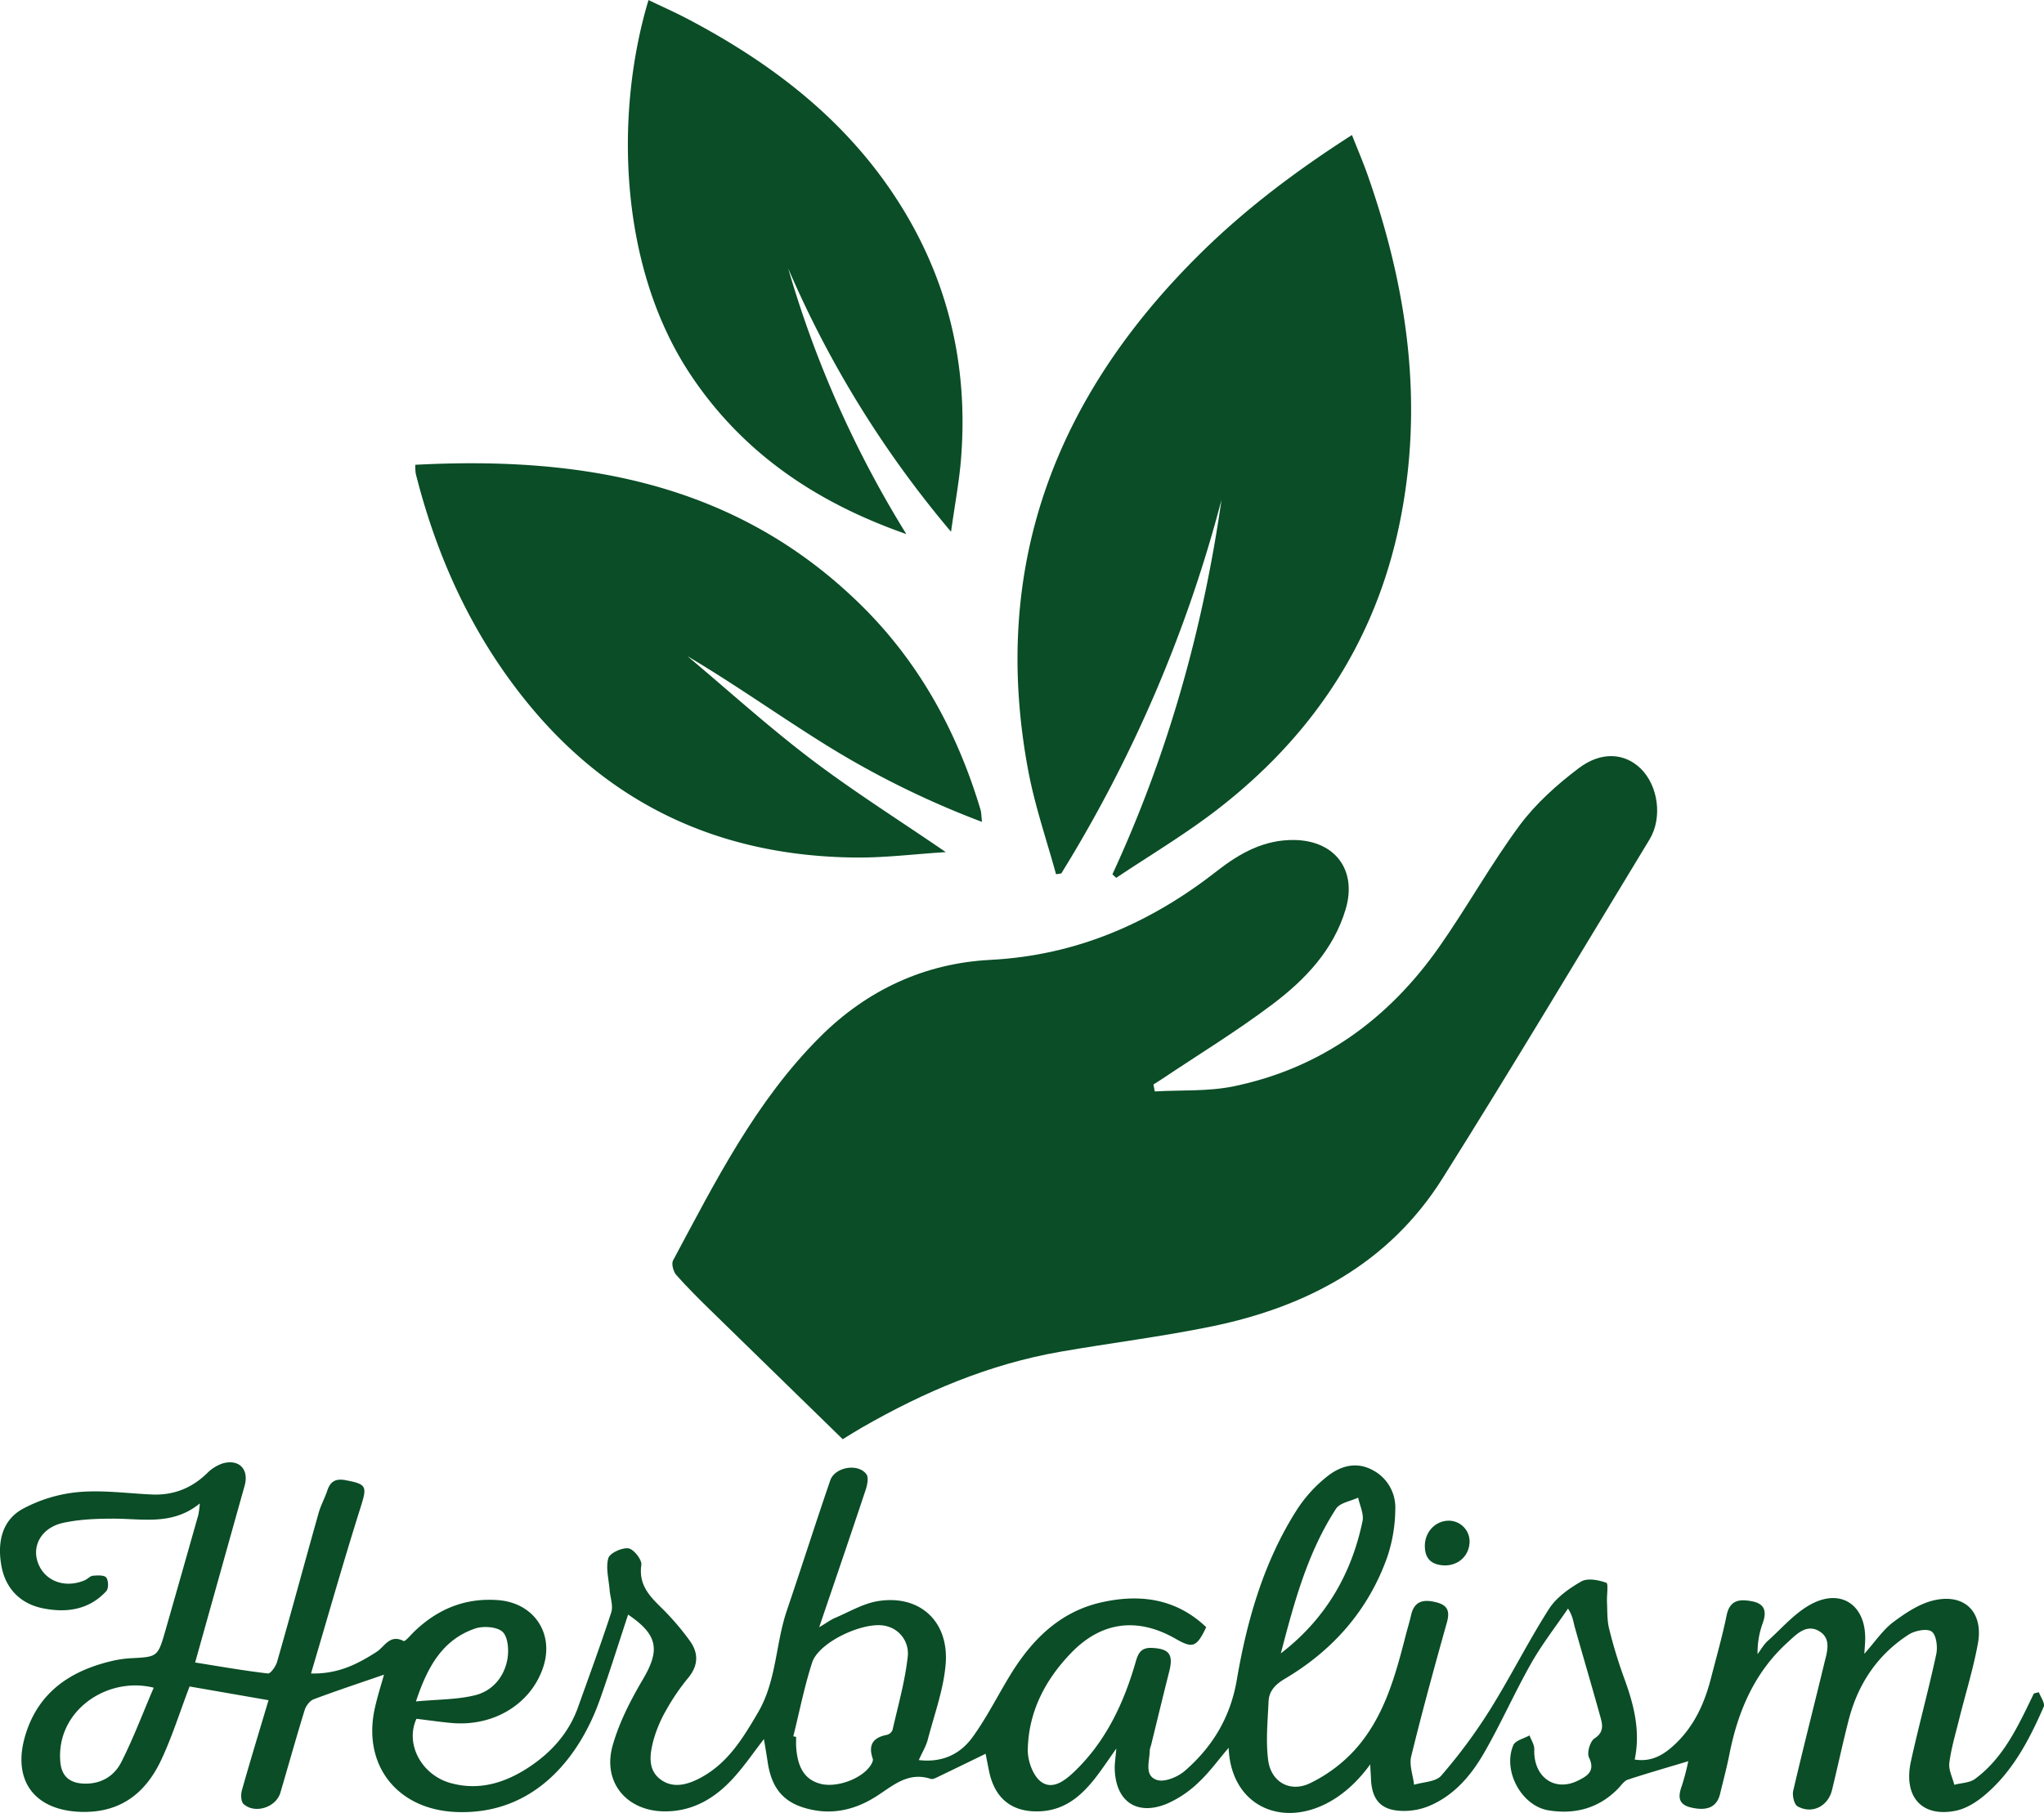
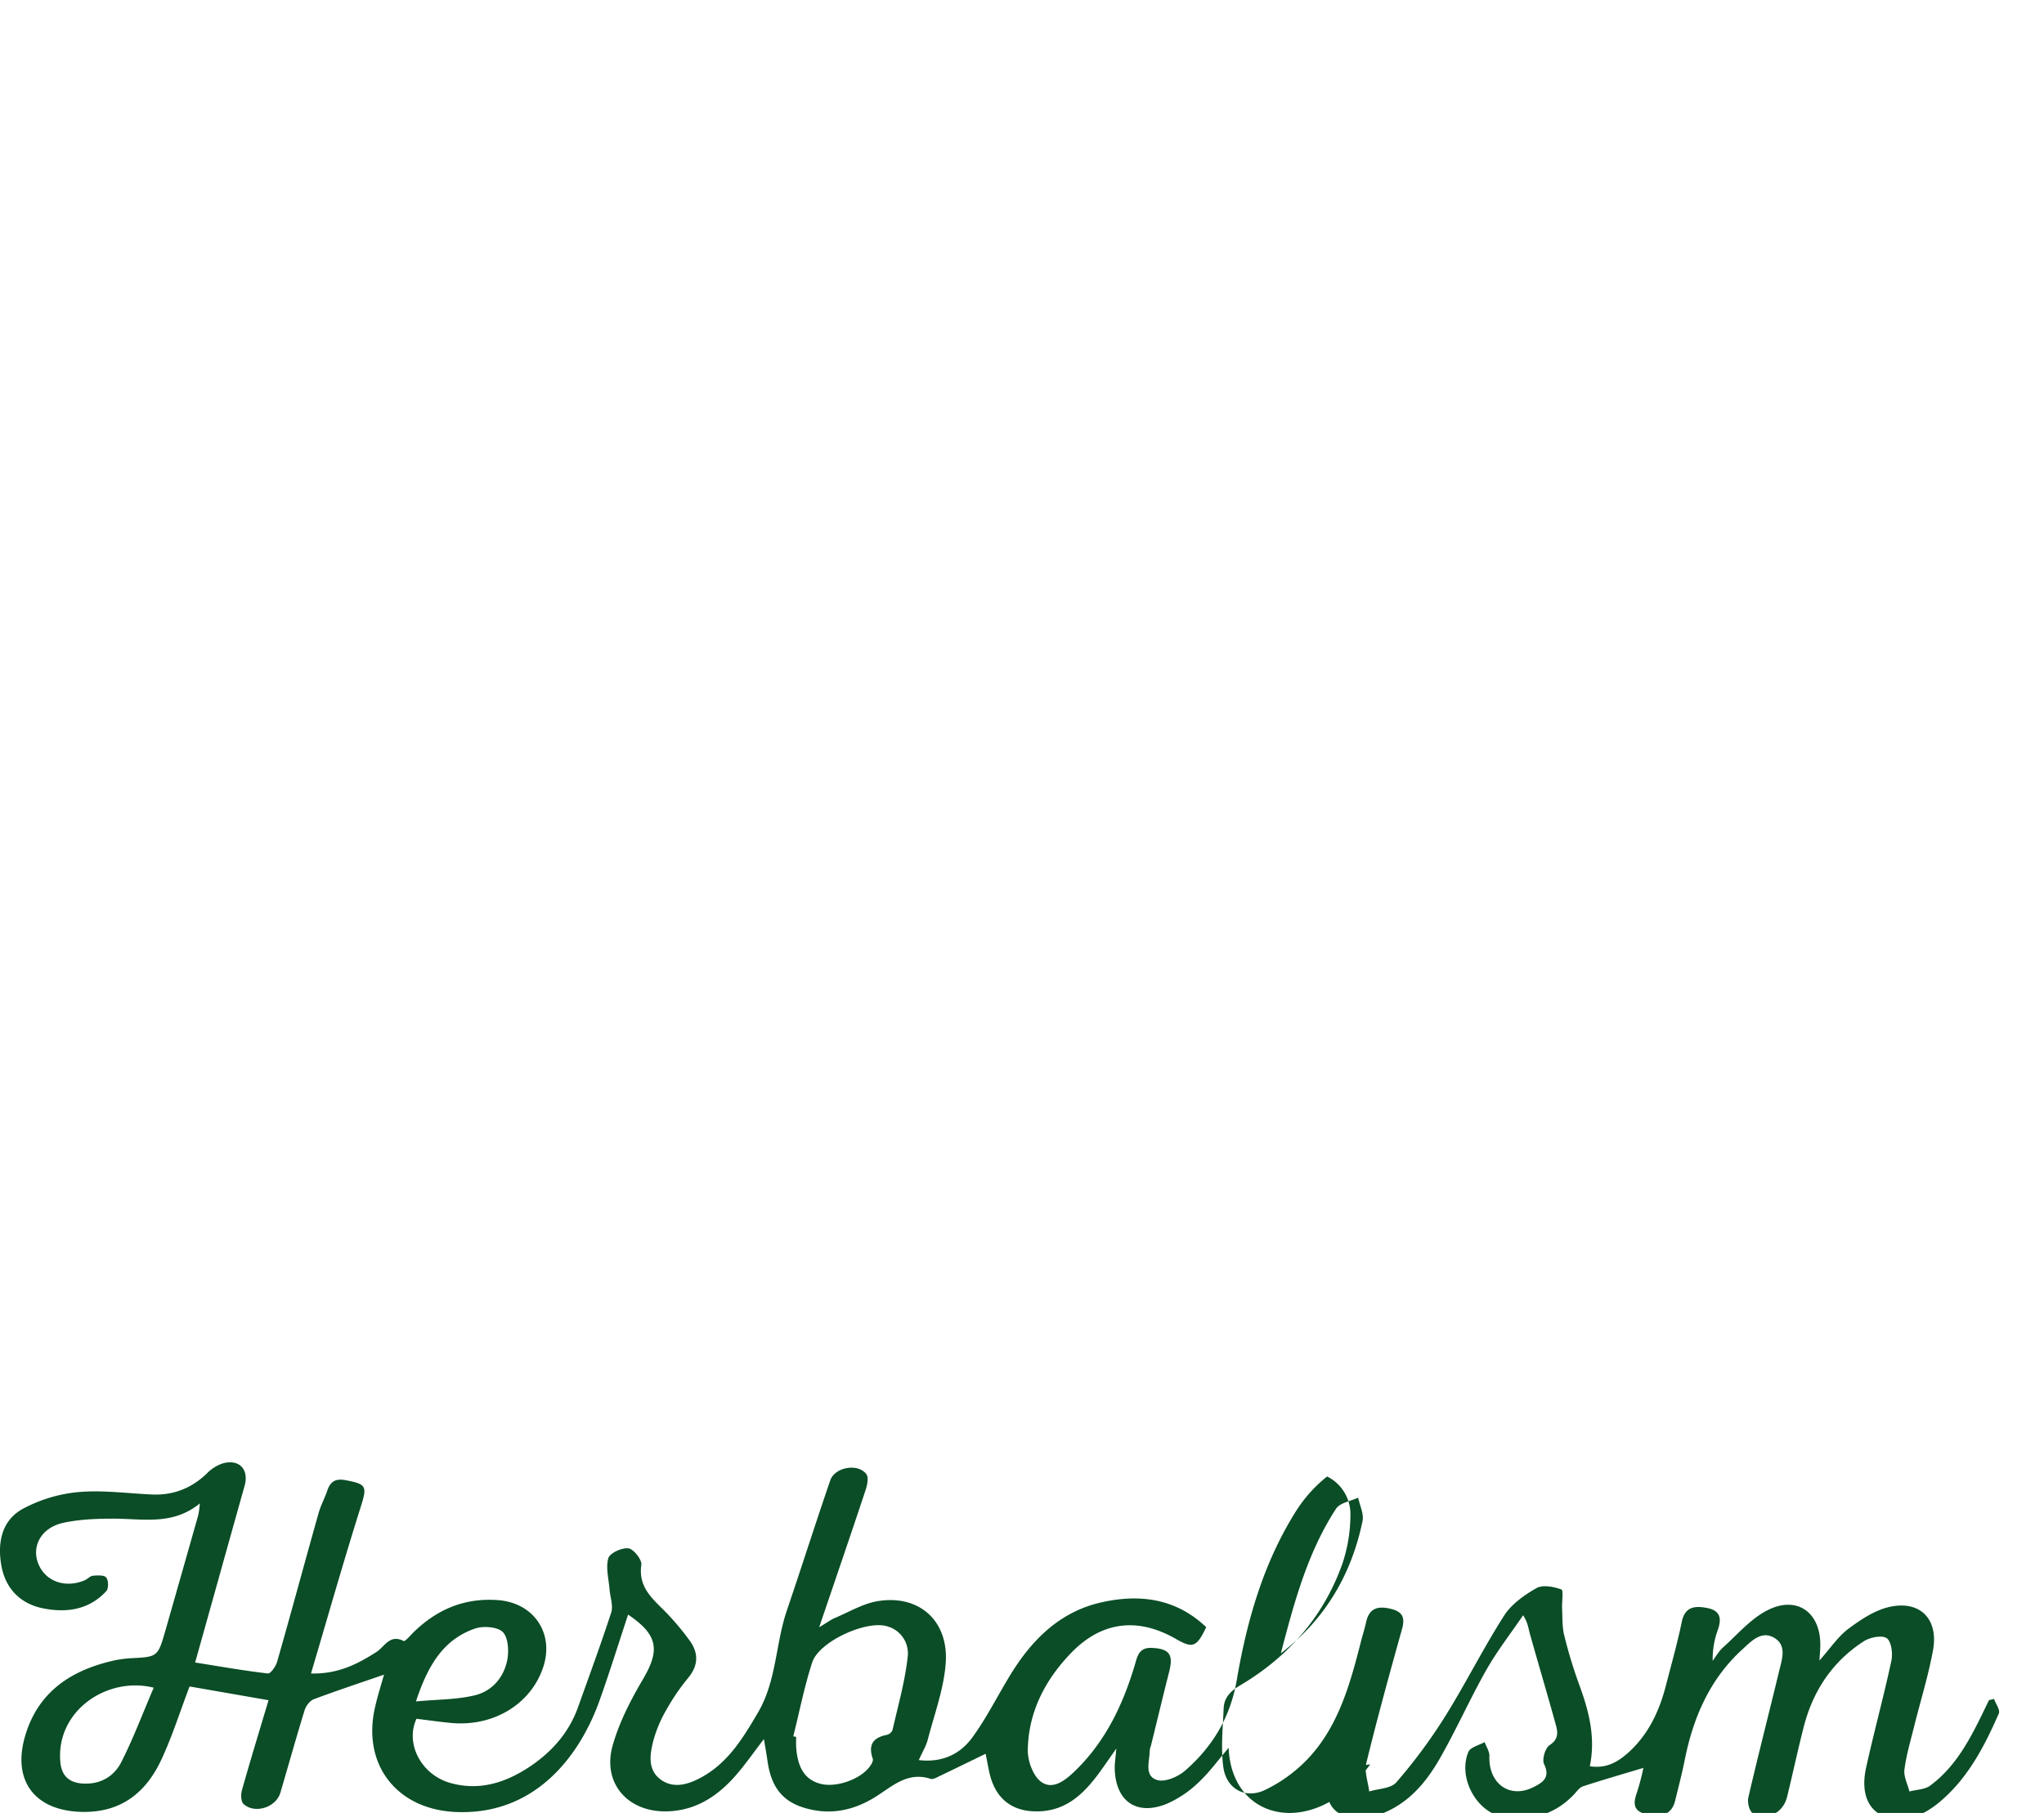
<svg xmlns="http://www.w3.org/2000/svg" data-bbox="-0.006 0.03 1074.182 952.946" viewBox="0 0 1074.17 952.97" data-type="color">
  <g>
-     <path d="M606.85 573.71c13.81-.79 28 .08 41.35-2.67 45.87-9.44 81.4-35.25 108.06-73.19 14.66-20.87 27.08-43.36 42.22-63.85 8.51-11.51 19.68-21.51 31.19-30.21 12-9.05 24.17-7.85 32.41.07 9.28 8.91 11.78 25.89 4.78 37.42-36.11 59.5-71.77 119.27-108.83 178.21-28 44.5-71.07 67.43-121.28 77.75-26.32 5.41-53.08 8.68-79.58 13.31-37.2 6.49-71.4 21-104 39.73-3.85 2.21-7.61 4.6-10.3 6.24-23.33-22.75-46-44.84-68.68-67-6.41-6.28-12.83-12.58-18.77-19.3-1.56-1.77-2.68-5.87-1.71-7.67 22.26-41.54 43.47-83.87 77.4-117.66 24.62-24.53 54.83-38.55 89.31-40.33 45.35-2.35 84.21-19.37 119.34-46.87 11.93-9.34 24.77-16.43 40.6-16.14 21.28.38 32.94 15.87 26.8 36.42-6.4 21.45-21.3 37-38.41 49.91-18.77 14.16-38.93 26.46-58.5 39.57-1.34.9-2.72 1.73-4.09 2.59Z" fill="#0a4d26" data-color="1" />
-     <path d="M720.09 927.43c-28.27 39.2-72.86 30.91-74.41-8.69-5.45 6.35-10.19 13-16 18.36a56.54 56.54 0 0 1-16.58 11.1c-16 6.48-27.09-1.58-27.29-19 0-2.47.4-5 .85-10.09-3.58 5.11-5.8 8.35-8.09 11.53-8.08 11.22-17.27 20.93-32.34 21.49-14.57.55-23.62-6.91-26.51-21.39-.66-3.29-1.3-6.59-1.75-8.87-8.43 4.1-17 8.28-25.59 12.41-1 .47-2.32 1.09-3.21.8-12.59-4.15-20.66 4.37-30 10-9.52 5.76-20.12 8.52-31.43 6.42-15.06-2.81-22.21-10.46-24.39-25.78-.51-3.6-1.17-7.18-1.89-11.57-5.6 7.22-10.39 14.28-16.08 20.52-9.55 10.46-21.05 17.47-35.89 17.48-20 0-33-15.17-27.53-34.6 3.44-12.16 9.45-23.86 15.92-34.83 9.09-15.42 7.92-23.37-7.79-34-5 15.09-9.68 30.22-15 45.12-10.2 28.67-33.64 60.7-76 58.61-30.4-1.51-48.73-24.63-42.11-54.52 1.43-6.44 3.47-12.75 4.82-17.64-12 4.14-24.56 8.29-36.95 12.93-2 .77-4.05 3.44-4.73 5.65-4.46 14.42-8.51 29-12.77 43.45-2.27 7.73-13.4 11.35-19.36 5.95-1.38-1.25-1.49-5-.87-7.18 4.39-15.57 9.12-31 14-47.38l-41.49-7.22c-5 13.1-9 25.9-14.61 38-8.09 17.6-21.19 28.37-41.93 27.93-24.87-.52-37-16.45-29.73-40.43 6.73-22.21 23.21-33.5 44.73-38.72a57.9 57.9 0 0 1 10.78-1.63c14-.72 14.07-.63 18.15-14.87q8.65-30.22 17.21-60.49a48 48 0 0 0 .77-6c-14.27 11.69-30 8-45.27 8-8.86 0-17.93.33-26.54 2.21-11.35 2.49-16.6 12-13.21 21.09 3.55 9.52 14.07 13.48 24.48 9.12 1.54-.64 2.85-2.27 4.37-2.41 2.38-.22 5.94-.42 7 .94 1.21 1.55 1.31 5.79 0 7.17-9.08 9.89-21 11.49-33.3 9-11.75-2.36-19.52-10.28-21.73-22-2.25-12-.18-24.08 11.22-30.3a76.74 76.74 0 0 1 29.19-8.79c12.72-1.14 25.72.69 38.59 1.27 11.26.5 20.81-3.24 28.94-11.09a20.94 20.94 0 0 1 8.36-5.27c8.66-2.4 13.85 3.23 11.45 11.78-8.54 30.39-17 60.8-26 92.89 13.15 2.1 25.65 4.31 38.25 5.77 1.39.16 4.13-3.71 4.82-6.12 7.47-26.05 14.47-52.22 21.85-78.32 1.13-4 3.22-7.76 4.55-11.73 1.61-4.85 4.42-6.4 9.59-5.43 11.22 2.11 11.36 3.24 7.88 14.3-9 28.49-17.13 57.22-26.05 87.31 14.38.33 24.48-5 34.36-11.29 4.3-2.73 7-9.56 14.29-5.78.78.41 3.61-3 5.41-4.77 12.31-11.94 26.74-18 44.13-16.73 19 1.36 30 17.68 23.65 35.8-6.67 19.16-26.19 30.83-48.19 28.77-6.09-.57-12.16-1.45-18.22-2.19-6.09 13.18 2.61 29.52 17.89 33.77 14.92 4.14 28.36 0 40.72-8 12-7.81 21.37-18.08 26.29-31.85 5.92-16.57 12-33.08 17.45-49.82 1.13-3.49-.53-7.86-.85-11.84-.44-5.59-2.11-11.55-.69-16.65.75-2.7 7.14-5.64 10.56-5.2 2.74.35 7.19 6 6.8 8.69-1.59 11 4.92 17 11.58 23.57a136.7 136.7 0 0 1 13.65 16c4.89 6.58 4.91 13.19-.68 19.91a113.29 113.29 0 0 0-11.37 16.65 68.41 68.41 0 0 0-6.84 16.15c-1.82 7.06-3.17 15.14 3.51 20.32s14.41 3 21.35-.73c14.28-7.66 22.23-20.82 30.11-34.27 9.76-16.64 9.17-36 15.16-53.62 7.73-22.76 15-45.66 22.81-68.41 2.4-7 14.65-9.16 19-3.21 1.28 1.76.44 5.67-.42 8.27-7.73 23.28-15.69 46.49-24.4 72.16 4.3-2.57 6.17-4 8.27-4.89 7.43-3.13 14.7-7.54 22.47-8.83 21.49-3.57 37.21 10 35.78 32.29-.93 13.55-5.93 26.99-9.44 40.44-.88 3.43-2.84 6.58-4.73 10.8 12.6 1.49 22-3.33 28.36-12.19 7.5-10.39 13.24-22 20-33 11.25-18.24 25.86-32.76 47.42-37.67 20.31-4.62 39.41-2.12 55.26 13-5 10.54-7.07 11.28-15.93 6.18-20-11.51-39-9.26-55 7.31-13.66 14.12-22.47 31-22.83 50.92-.11 5.68 2.6 13.44 6.78 16.7 6.14 4.78 12.85-.54 17.75-5.25 16.68-16 26.07-36.26 32.31-58.08 1.4-4.91 3.38-7.15 8.59-6.87 8.92.47 11.15 3.48 8.91 12.33-3.3 13-6.42 26.05-9.63 39.08a11.54 11.54 0 0 0-.63 2.44c0 5.64-3.13 13.35 3.84 15.57 4.06 1.29 11-1.63 14.68-4.86 14.5-12.62 23.87-28.06 27.24-47.77 5.39-31.56 14.23-62.3 31.72-89.64a72.91 72.91 0 0 1 15.75-17.27c6.74-5.4 15.05-8 23.59-3.52a22.12 22.12 0 0 1 12.23 20.66 80.8 80.8 0 0 1-4.28 25.38c-9.91 27.74-28.4 48.78-53.61 63.73-5.06 3-8.48 6.4-8.72 12.07-.44 10.28-1.52 20.74-.19 30.84 1.5 11.45 11.48 17.09 21.89 12.12a77.45 77.45 0 0 0 23.22-17.11c15.61-17 21.59-38.87 27.17-60.67.9-3.52 2-7 2.8-10.53 1.57-7.16 6-8.5 12.56-7 6.3 1.41 8.08 4.32 6.3 10.68-6.56 23.41-13 46.86-18.78 70.47-1.12 4.58.93 9.93 1.51 14.93 4.85-1.5 11.43-1.5 14.24-4.76a279.38 279.38 0 0 0 25.33-34.15c11-17.54 20.23-36.14 31.36-53.56 3.86-6 10.61-10.8 17-14.42 3.33-1.87 9.06-.74 13.1.72 1.18.42.17 6.65.35 10.21.23 4.7 0 9.54 1.14 14a249.26 249.26 0 0 0 7.79 25.65c5.07 13.82 8.8 27.72 5.64 43.07 8.91 1.38 15.19-2.52 20.78-7.69 10.23-9.44 15.8-21.56 19.23-34.82 2.85-11.09 6-22.13 8.3-33.34 1.69-8.24 7.05-8.54 13.28-7.36 7.09 1.33 7.86 5.67 5.53 11.92a45 45 0 0 0-2.56 15.86c1.75-2.33 3.19-5 5.33-6.93 7.63-6.83 14.6-15.16 23.48-19.66 15.58-7.91 28 1.21 27.75 18.6 0 1.94-.22 3.88-.45 7.82 5.79-6.5 9.79-12.62 15.28-16.71 6.52-4.87 13.95-9.8 21.68-11.49 16-3.49 25.69 6.49 22.72 22.79-2.45 13.44-6.56 26.57-9.86 39.85-1.88 7.6-4.16 15.16-5.15 22.88-.48 3.68 1.66 7.69 2.61 11.54 3.63-1 8-1 10.77-3 12.58-9.21 20-22.46 26.75-36.15 1.44-2.95 2.87-5.92 4.3-8.87l2.63-.64c.92 2.57 3.33 5.8 2.54 7.62-7.67 17.56-16.51 34.55-31.65 47-4.2 3.46-9.43 6.65-14.65 7.69-17.78 3.55-27.57-7.37-23.47-26.06s9.27-37.46 13.31-56.32c.81-3.81 0-10.17-2.48-11.87s-8.81-.44-12.06 1.66c-16.48 10.66-26.72 26.11-31.55 45.05-3.12 12.18-5.73 24.5-8.73 36.72-2.08 8.51-10.53 12.74-18.07 8.49-1.8-1-2.88-5.65-2.3-8.15 5.19-22.32 10.91-44.53 16.28-66.81 1.42-5.89 4-13-2.44-17-6.87-4.26-12.23 1.63-16.84 5.82-17.3 15.72-26 36-30.48 58.54-1.41 7.12-3.29 14.15-5 21.21-1.69 6.79-6.78 9-15.24 7-7-1.67-6.77-6-4.77-11.51a120.67 120.67 0 0 0 3.38-13c.11-.47-.24-1.06.07.15-10.63 3.2-21.31 6.26-31.86 9.72-1.9.63-3.34 2.83-4.86 4.43-10.17 10.62-22.92 14-36.88 11.7-14.3-2.39-24.14-20.91-18.44-34.26 1.05-2.47 5.58-3.46 8.51-5.13.88 2.44 2.58 4.92 2.5 7.33-.53 14.47 10.61 22.6 23.06 16.4 4.9-2.45 9.12-5 5.67-12.2-1.16-2.43.61-8.43 2.91-9.92 4.87-3.15 4.34-6.86 3.23-10.86-4.39-15.89-9.09-31.69-13.56-47.56-.8-2.83-1-5.82-3.58-9.86-6.51 9.58-13.7 18.77-19.38 28.82-8.69 15.33-15.82 31.55-24.6 46.82-6.89 12-15.83 22.65-29.16 28.19a34.63 34.63 0 0 1-12.15 2.53c-12.5.31-18-5.22-18.28-17.57-.1-1.96-.27-4.06-.37-6.9ZM416.9 912.67l1.49.35c0 1.68-.09 3.37 0 5.05.7 11.29 4.7 17.42 12.7 19.56 8.4 2.25 21.48-2.41 26.31-9.47.72-1.06 1.59-2.7 1.26-3.68-2.55-7.35.19-11.18 7.54-12.58a4.31 4.31 0 0 0 2.86-2.59c2.89-12.72 6.51-25.39 7.95-38.3a14.74 14.74 0 0 0-10.92-16.17c-10.9-3.24-35.67 8-39.26 19-4.12 12.65-6.68 25.86-9.93 38.83ZM80.78 887.14c-24.37-6.13-51.43 12.09-49.08 39 .67 7.64 5 11.28 12.83 11.43 9 .16 15.63-4.23 19.26-11.39 6.36-12.55 11.3-25.79 16.99-39.04Zm592.27-18c23.27-17.84 37.14-41.38 43-69.6.78-3.78-1.47-8.19-2.31-12.31-4 1.89-9.6 2.7-11.63 5.84-15.08 23.19-22.09 49.61-29.02 76.08Zm-454.46 25.22c11.62-1.1 21.67-.93 31.09-3.26 9.17-2.28 15.36-9.67 17-19.1.8-4.66.29-11.63-2.62-14.27s-10.21-3.16-14.54-1.64c-16.73 5.85-24.74 19.56-30.93 38.27Z" fill="#0a4d26" data-color="1" />
-     <path d="M584.6 459.58c29-62.74 47.56-128.51 57.33-196.89a719.39 719.39 0 0 1-84.21 196.45l-2.75.39c-5-18.2-11.21-36.17-14.65-54.66-20-107.24 14.41-196.68 90.77-271.9 23.67-23.32 50.06-43.19 79.39-62 3 7.56 5.89 14.35 8.34 21.3 21 59.83 29.66 120.82 16.52 183.7-13 62.36-46.46 111.88-96.57 150.28-16.63 12.73-34.74 23.52-52.18 35.2Z" fill="#0a4d26" data-color="1" />
-     <path d="M218.24 244.32c87.85-4.63 168.85 9.54 234.05 73.54 30.68 30.12 50.73 66.75 63 107.78.45 1.53.41 3.21.78 6.39a470.54 470.54 0 0 1-80.56-39.54c-24.89-15.4-48.75-32.47-74.23-47.57 21.53 18.09 42.4 37 64.76 54s46.36 32.1 71 49c-16.37 1-31.9 3-47.4 2.84-70.34-.67-128.76-27.15-173.25-82.3-28.5-35.32-46.88-75.68-57.91-119.53a28.7 28.7 0 0 1-.24-4.61Z" fill="#0a4d26" data-color="1" />
-     <path d="M414.22 141.1a561.09 561.09 0 0 0 62.08 139.64c-46.55-16.28-85.74-42.11-113.54-84-38-57.29-39.59-138.2-21.95-196.71 7.1 3.42 14.17 6.55 21 10.15 42.75 22.57 80.48 51.1 107.69 91.87 28.34 42.45 39.69 89.33 35.47 140-1 11.67-3.18 23.23-5.18 37.46a551.35 551.35 0 0 1-85.57-138.41Z" fill="#0a4d26" data-color="1" />
-     <path d="M759.42 822.87c-6.6-.17-10.55-3-10.63-10.14s5.21-13.13 12.2-13.37a10.94 10.94 0 0 1 11.31 10.92c-.07 7.21-5.52 12.51-12.88 12.59Z" fill="#0a4d26" data-color="1" />
+     <path d="M720.09 927.43c-28.27 39.2-72.86 30.91-74.41-8.69-5.45 6.35-10.19 13-16 18.36a56.54 56.54 0 0 1-16.58 11.1c-16 6.48-27.09-1.58-27.29-19 0-2.47.4-5 .85-10.09-3.58 5.11-5.8 8.35-8.09 11.53-8.08 11.22-17.27 20.93-32.34 21.49-14.57.55-23.62-6.91-26.51-21.39-.66-3.29-1.3-6.59-1.75-8.87-8.43 4.1-17 8.28-25.59 12.41-1 .47-2.32 1.09-3.21.8-12.59-4.15-20.66 4.37-30 10-9.52 5.76-20.12 8.52-31.43 6.42-15.06-2.81-22.21-10.46-24.39-25.78-.51-3.6-1.17-7.18-1.89-11.57-5.6 7.22-10.39 14.28-16.08 20.52-9.55 10.46-21.05 17.47-35.89 17.48-20 0-33-15.17-27.53-34.6 3.44-12.16 9.45-23.86 15.92-34.83 9.09-15.42 7.92-23.37-7.79-34-5 15.09-9.68 30.22-15 45.12-10.2 28.67-33.64 60.7-76 58.61-30.4-1.51-48.73-24.63-42.11-54.52 1.43-6.44 3.47-12.75 4.82-17.64-12 4.14-24.56 8.29-36.95 12.93-2 .77-4.05 3.44-4.73 5.65-4.46 14.42-8.51 29-12.77 43.45-2.27 7.73-13.4 11.35-19.36 5.95-1.38-1.25-1.49-5-.87-7.18 4.39-15.57 9.12-31 14-47.38l-41.49-7.22c-5 13.1-9 25.9-14.61 38-8.09 17.6-21.19 28.37-41.93 27.93-24.87-.52-37-16.45-29.73-40.43 6.73-22.21 23.21-33.5 44.73-38.72a57.9 57.9 0 0 1 10.78-1.63c14-.72 14.07-.63 18.15-14.87q8.65-30.22 17.21-60.49a48 48 0 0 0 .77-6c-14.27 11.69-30 8-45.27 8-8.86 0-17.93.33-26.54 2.21-11.35 2.49-16.6 12-13.21 21.09 3.55 9.52 14.07 13.48 24.48 9.12 1.54-.64 2.85-2.27 4.37-2.41 2.38-.22 5.94-.42 7 .94 1.21 1.55 1.31 5.79 0 7.17-9.08 9.89-21 11.49-33.3 9-11.75-2.36-19.52-10.28-21.73-22-2.25-12-.18-24.08 11.22-30.3a76.74 76.74 0 0 1 29.19-8.79c12.72-1.14 25.72.69 38.59 1.27 11.26.5 20.81-3.24 28.94-11.09a20.94 20.94 0 0 1 8.36-5.27c8.66-2.4 13.85 3.23 11.45 11.78-8.54 30.39-17 60.8-26 92.89 13.15 2.1 25.65 4.31 38.25 5.77 1.39.16 4.13-3.71 4.82-6.12 7.47-26.05 14.47-52.22 21.85-78.32 1.13-4 3.22-7.76 4.55-11.73 1.61-4.85 4.42-6.4 9.59-5.43 11.22 2.11 11.36 3.24 7.88 14.3-9 28.49-17.13 57.22-26.05 87.31 14.38.33 24.48-5 34.36-11.29 4.3-2.73 7-9.56 14.29-5.78.78.41 3.61-3 5.41-4.77 12.31-11.94 26.74-18 44.13-16.73 19 1.36 30 17.68 23.65 35.8-6.67 19.16-26.19 30.83-48.19 28.77-6.09-.57-12.16-1.45-18.22-2.19-6.09 13.18 2.61 29.52 17.89 33.77 14.92 4.14 28.36 0 40.72-8 12-7.81 21.37-18.08 26.29-31.85 5.92-16.57 12-33.08 17.45-49.82 1.13-3.49-.53-7.86-.85-11.84-.44-5.59-2.11-11.55-.69-16.65.75-2.7 7.14-5.64 10.56-5.2 2.74.35 7.19 6 6.8 8.69-1.59 11 4.92 17 11.58 23.57a136.7 136.7 0 0 1 13.65 16c4.89 6.58 4.91 13.19-.68 19.91a113.29 113.29 0 0 0-11.37 16.65 68.41 68.41 0 0 0-6.84 16.15c-1.82 7.06-3.17 15.14 3.51 20.32s14.41 3 21.35-.73c14.28-7.66 22.23-20.82 30.11-34.27 9.76-16.64 9.17-36 15.16-53.62 7.73-22.76 15-45.66 22.81-68.41 2.4-7 14.65-9.16 19-3.21 1.28 1.76.44 5.67-.42 8.27-7.73 23.28-15.69 46.49-24.4 72.16 4.3-2.57 6.17-4 8.27-4.89 7.43-3.13 14.7-7.54 22.47-8.83 21.49-3.57 37.21 10 35.78 32.29-.93 13.55-5.93 26.99-9.44 40.44-.88 3.43-2.84 6.58-4.73 10.8 12.6 1.49 22-3.33 28.36-12.19 7.5-10.39 13.24-22 20-33 11.25-18.24 25.86-32.76 47.42-37.67 20.31-4.62 39.41-2.12 55.26 13-5 10.54-7.07 11.28-15.93 6.18-20-11.51-39-9.26-55 7.31-13.66 14.12-22.47 31-22.83 50.92-.11 5.68 2.6 13.44 6.78 16.7 6.14 4.78 12.85-.54 17.75-5.25 16.68-16 26.07-36.26 32.31-58.08 1.4-4.91 3.38-7.15 8.59-6.87 8.92.47 11.15 3.48 8.91 12.33-3.3 13-6.42 26.05-9.63 39.08a11.54 11.54 0 0 0-.63 2.44c0 5.64-3.13 13.35 3.84 15.57 4.06 1.29 11-1.63 14.68-4.86 14.5-12.62 23.87-28.06 27.24-47.77 5.39-31.56 14.23-62.3 31.72-89.64a72.91 72.91 0 0 1 15.75-17.27a22.12 22.12 0 0 1 12.23 20.66 80.8 80.8 0 0 1-4.28 25.38c-9.91 27.74-28.4 48.78-53.61 63.73-5.06 3-8.48 6.4-8.72 12.07-.44 10.28-1.52 20.74-.19 30.84 1.5 11.45 11.48 17.09 21.89 12.12a77.45 77.45 0 0 0 23.22-17.11c15.61-17 21.59-38.87 27.17-60.67.9-3.52 2-7 2.8-10.53 1.57-7.16 6-8.5 12.56-7 6.3 1.41 8.08 4.32 6.3 10.68-6.56 23.41-13 46.86-18.78 70.47-1.12 4.58.93 9.93 1.51 14.93 4.85-1.5 11.43-1.5 14.24-4.76a279.38 279.38 0 0 0 25.33-34.15c11-17.54 20.23-36.14 31.36-53.56 3.86-6 10.61-10.8 17-14.42 3.33-1.87 9.06-.74 13.1.72 1.18.42.17 6.65.35 10.21.23 4.7 0 9.54 1.14 14a249.26 249.26 0 0 0 7.79 25.65c5.07 13.82 8.8 27.72 5.64 43.07 8.91 1.38 15.19-2.52 20.78-7.69 10.23-9.44 15.8-21.56 19.23-34.82 2.85-11.09 6-22.13 8.3-33.34 1.69-8.24 7.05-8.54 13.28-7.36 7.09 1.33 7.86 5.67 5.53 11.92a45 45 0 0 0-2.56 15.86c1.75-2.33 3.19-5 5.33-6.93 7.63-6.83 14.6-15.16 23.48-19.66 15.58-7.91 28 1.21 27.75 18.6 0 1.94-.22 3.88-.45 7.82 5.79-6.5 9.79-12.62 15.28-16.71 6.52-4.87 13.95-9.8 21.68-11.49 16-3.49 25.69 6.49 22.72 22.79-2.45 13.44-6.56 26.57-9.86 39.85-1.88 7.6-4.16 15.16-5.15 22.88-.48 3.68 1.66 7.69 2.61 11.54 3.63-1 8-1 10.77-3 12.58-9.21 20-22.46 26.75-36.15 1.44-2.95 2.87-5.92 4.3-8.87l2.63-.64c.92 2.57 3.33 5.8 2.54 7.62-7.67 17.56-16.51 34.55-31.65 47-4.2 3.46-9.43 6.65-14.65 7.69-17.78 3.55-27.57-7.37-23.47-26.06s9.27-37.46 13.31-56.32c.81-3.81 0-10.17-2.48-11.87s-8.81-.44-12.06 1.66c-16.48 10.66-26.72 26.11-31.55 45.05-3.12 12.18-5.73 24.5-8.73 36.72-2.08 8.51-10.53 12.74-18.07 8.49-1.8-1-2.88-5.65-2.3-8.15 5.19-22.32 10.91-44.53 16.28-66.81 1.42-5.89 4-13-2.44-17-6.87-4.26-12.23 1.63-16.84 5.82-17.3 15.72-26 36-30.48 58.54-1.41 7.12-3.29 14.15-5 21.21-1.69 6.79-6.78 9-15.24 7-7-1.67-6.77-6-4.77-11.51a120.67 120.67 0 0 0 3.38-13c.11-.47-.24-1.06.07.15-10.63 3.2-21.31 6.26-31.86 9.72-1.9.63-3.34 2.83-4.86 4.43-10.17 10.62-22.92 14-36.88 11.7-14.3-2.39-24.14-20.91-18.44-34.26 1.05-2.47 5.58-3.46 8.51-5.13.88 2.44 2.58 4.92 2.5 7.33-.53 14.47 10.61 22.6 23.06 16.4 4.9-2.45 9.12-5 5.67-12.2-1.16-2.43.61-8.43 2.91-9.92 4.87-3.15 4.34-6.86 3.23-10.86-4.39-15.89-9.09-31.69-13.56-47.56-.8-2.83-1-5.82-3.58-9.86-6.51 9.58-13.7 18.77-19.38 28.82-8.69 15.33-15.82 31.55-24.6 46.82-6.89 12-15.83 22.65-29.16 28.19a34.63 34.63 0 0 1-12.15 2.53c-12.5.31-18-5.22-18.28-17.57-.1-1.96-.27-4.06-.37-6.9ZM416.9 912.67l1.49.35c0 1.68-.09 3.37 0 5.05.7 11.29 4.7 17.42 12.7 19.56 8.4 2.25 21.48-2.41 26.31-9.47.72-1.06 1.59-2.7 1.26-3.68-2.55-7.35.19-11.18 7.54-12.58a4.31 4.31 0 0 0 2.86-2.59c2.89-12.72 6.51-25.39 7.95-38.3a14.74 14.74 0 0 0-10.92-16.17c-10.9-3.24-35.67 8-39.26 19-4.12 12.65-6.68 25.86-9.93 38.83ZM80.78 887.14c-24.37-6.13-51.43 12.09-49.08 39 .67 7.64 5 11.28 12.83 11.43 9 .16 15.63-4.23 19.26-11.39 6.36-12.55 11.3-25.79 16.99-39.04Zm592.27-18c23.27-17.84 37.14-41.38 43-69.6.78-3.78-1.47-8.19-2.31-12.31-4 1.89-9.6 2.7-11.63 5.84-15.08 23.19-22.09 49.61-29.02 76.08Zm-454.46 25.22c11.62-1.1 21.67-.93 31.09-3.26 9.17-2.28 15.36-9.67 17-19.1.8-4.66.29-11.63-2.62-14.27s-10.21-3.16-14.54-1.64c-16.73 5.85-24.74 19.56-30.93 38.27Z" fill="#0a4d26" data-color="1" />
  </g>
</svg>